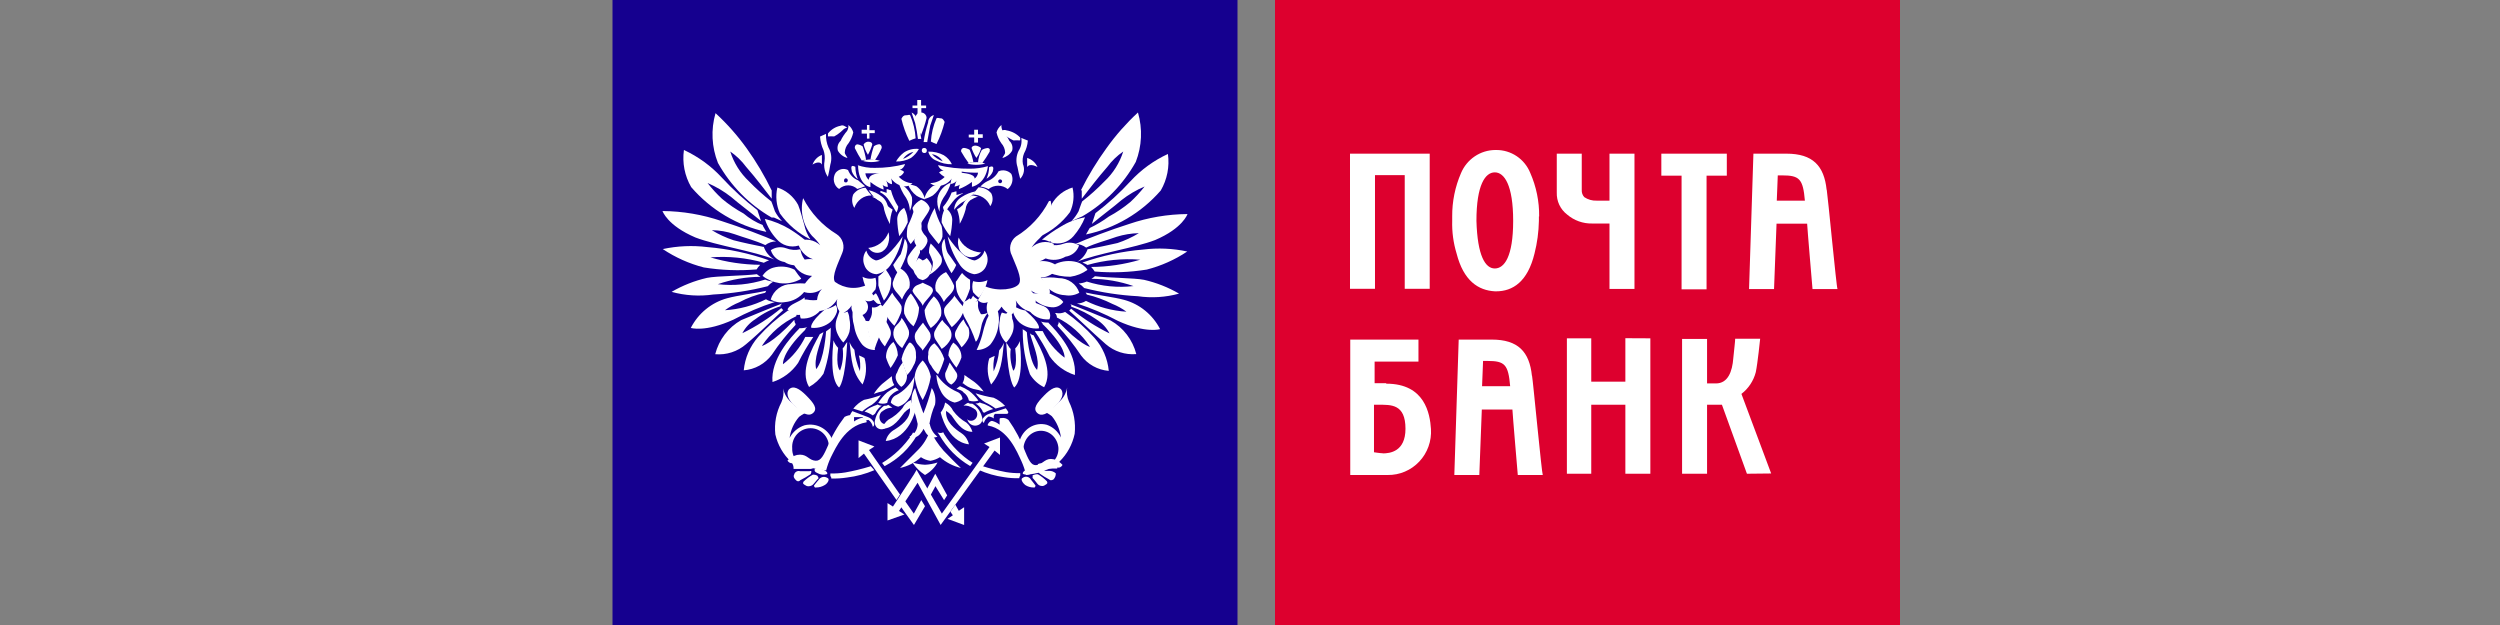
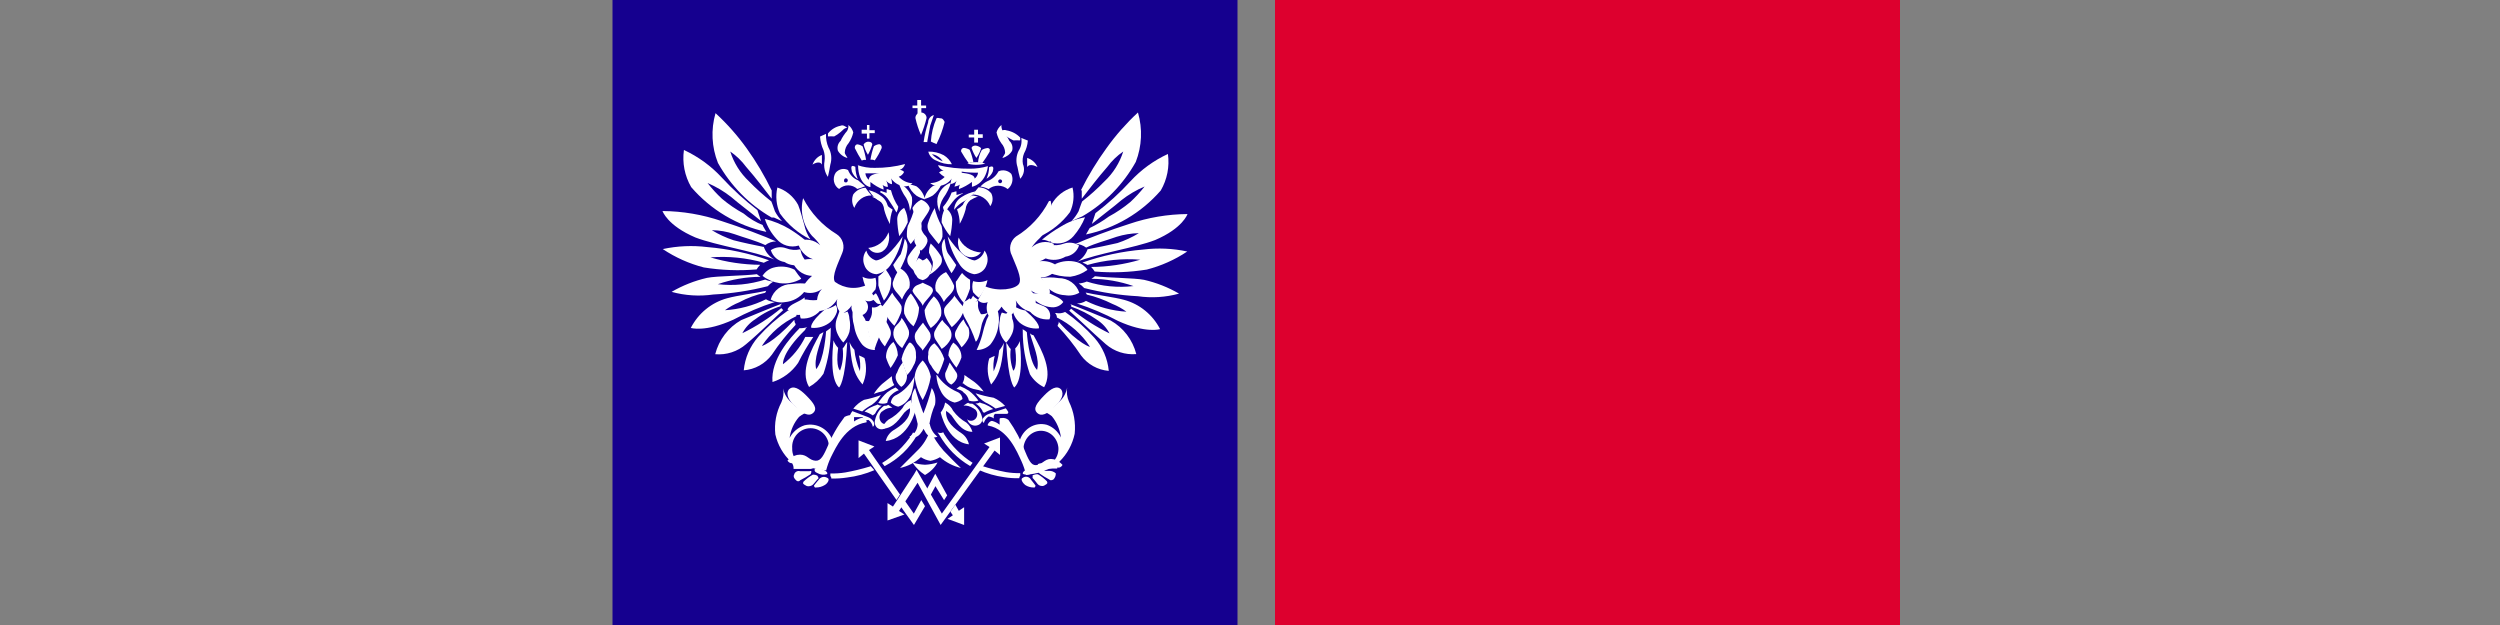
<svg xmlns="http://www.w3.org/2000/svg" width="200" height="50" viewBox="0 0 200 50" fill="none">
  <rect x="0" y="0" width="200" height="50" fill="#808080" stroke="none" />
  <path d="M49 0H99V50H49V0Z" fill="#15008F" />
  <path d="M102 0H152V50H102V0V0Z" fill="#DD002E" />
  <path d="M64.247 15.847C64.862 17.041 65.789 18.039 66.926 18.731C67.169 18.887 67.349 19.127 67.431 19.407C67.513 19.687 67.492 19.987 67.373 20.253C67.082 21.003 66.511 22.092 66.791 22.546C67.168 22.822 67.613 22.988 68.076 23.025C68.539 23.062 69.003 22.97 69.418 22.758C69.592 23.142 69.786 23.516 70 23.878C69.903 23.988 69.774 24.064 69.632 24.092C69.489 24.121 69.341 24.101 69.211 24.036C69.343 24.154 69.425 24.32 69.439 24.499C69.453 24.677 69.398 24.854 69.286 24.992C69.174 25.13 69.013 25.218 68.838 25.236C68.662 25.255 68.487 25.204 68.349 25.093C68.252 25.017 68.18 24.912 68.143 24.793C68.106 24.674 68.105 24.546 68.141 24.427C67.952 24.727 67.676 24.959 67.352 25.093C67.178 24.96 67.05 24.776 66.985 24.566C66.92 24.355 66.921 24.13 66.988 23.92C66.845 24.178 66.644 24.399 66.403 24.566C66.162 24.733 65.886 24.841 65.597 24.881C65.42 24.614 65.339 24.292 65.367 23.971C65.395 23.65 65.531 23.348 65.753 23.117C65.537 23.281 65.283 23.386 65.016 23.423C64.749 23.46 64.477 23.428 64.226 23.328C64.226 23.328 64.07 22.821 64.963 22.071C64.67 22.06 64.383 21.974 64.131 21.821C63.879 21.667 63.668 21.452 63.52 21.194C63.73 21.015 63.974 20.883 64.237 20.805C64.499 20.727 64.775 20.704 65.046 20.739C64.734 20.639 64.453 20.455 64.236 20.206C64.018 19.956 63.871 19.651 63.811 19.323C64.107 19.187 64.436 19.142 64.758 19.195C65.079 19.248 65.378 19.395 65.618 19.619C65.428 19.345 65.208 19.093 64.963 18.869C64.608 18.46 64.358 17.968 64.234 17.437C64.111 16.906 64.119 16.353 64.257 15.825L64.247 15.847V15.847ZM68.328 27.957C68.168 27.787 68.044 27.585 67.965 27.365C68.12 28.834 68.172 29.795 69.003 30.757C69.31 30.096 69.365 29.343 69.159 28.643C69.015 28.562 68.866 28.491 68.712 28.432C68.818 28.842 68.847 29.269 68.795 29.69C68.561 29.146 68.41 28.568 68.349 27.978L68.328 27.957V27.957ZM67.04 27.819C66.88 27.65 66.757 27.448 66.677 27.227C66.594 28.105 66.386 30.324 67.123 31C67.123 31 67.622 30.63 67.778 27.365C67.622 27.523 67.57 27.735 67.414 27.872C67.489 28.469 67.417 29.075 67.207 29.637C67.207 29.637 66.843 29.447 67.051 27.819H67.04V27.819ZM65.296 29.531C65.95 28.781 66.085 26.509 66.085 26.509L66.376 26.298L66.459 26.213V26.424C66.458 27.608 66.261 28.783 65.877 29.901C65.581 30.342 65.186 30.704 64.725 30.958C63.987 29.7 64.88 27.988 65.586 26.731L65.877 26.572C65.586 27.629 65.088 28.686 65.296 29.542V29.531ZM63.561 25.611C63.55 25.717 63.58 25.823 63.645 25.907V25.991C62.949 26.727 62.316 27.523 61.754 28.369C61.488 28.729 61.15 29.028 60.761 29.245C60.372 29.462 59.943 29.592 59.501 29.626C59.595 28.633 59.999 27.696 60.654 26.953C61.368 26.158 62.169 25.448 63.042 24.839C63.273 24.948 63.531 24.977 63.779 24.924H63.863C63.766 25.022 63.71 25.154 63.707 25.294C62.599 25.811 61.651 26.626 60.965 27.65C60.83 27.756 61.827 27.46 63.51 25.621L63.561 25.611V25.611ZM62.409 24.448L62.492 24.364L62.575 24.279C61.993 24.491 59.947 25.336 59.293 25.611C58.784 25.899 58.337 26.289 57.98 26.757C57.623 27.226 57.363 27.763 57.216 28.337C57.66 28.376 58.107 28.325 58.531 28.187C58.955 28.049 59.348 27.827 59.688 27.534C60.841 26.572 62.159 25.241 62.658 24.808L62.502 24.649C61.545 25.442 60.5 26.116 59.387 26.657C59.63 26.197 59.988 25.811 60.425 25.537C61.052 25.064 61.755 24.706 62.502 24.48L62.409 24.448V24.448ZM61.214 23.423L61.297 23.265C60.643 23.423 58.961 23.635 58.182 23.857C57.56 24.025 56.98 24.324 56.477 24.733C55.975 25.142 55.562 25.654 55.264 26.234C55.264 26.234 56.417 26.604 58.681 25.568C59.748 24.997 60.864 24.523 62.014 24.152C61.754 24.152 61.499 24.079 61.277 23.941C60.25 24.45 59.135 24.748 57.995 24.818C58.348 24.559 58.732 24.346 59.137 24.184C59.791 23.831 60.49 23.575 61.214 23.423V23.423ZM61.214 22.366C61.422 22.457 61.643 22.51 61.869 22.525C61.702 22.624 61.551 22.748 61.422 22.895C59.993 23.26 58.532 23.483 57.06 23.561C55.947 23.721 54.813 23.649 53.727 23.349C54.612 22.835 55.568 22.457 56.562 22.229C57.351 22.071 59.532 22.071 60.55 21.933C60.64 22.012 60.738 22.083 60.841 22.145C59.678 22.152 58.524 22.352 57.424 22.736C58.699 22.884 59.99 22.758 61.214 22.366V22.366ZM61.079 21.035C61.223 20.954 61.372 20.883 61.526 20.824C59.932 20.263 58.274 19.908 56.593 19.767C55.402 19.62 54.195 19.673 53.021 19.925C54.026 20.598 55.136 21.094 56.302 21.394C57.7 21.62 59.119 21.674 60.529 21.553C60.609 21.417 60.707 21.293 60.82 21.183C59.47 21.175 58.128 20.976 56.832 20.591C58.265 20.478 59.706 20.621 61.09 21.014L61.079 21.035V21.035ZM61.09 19.704C61.236 20.154 61.544 20.531 61.952 20.76C60.352 20.095 57.299 19.64 55.627 18.996C53.374 18.034 53 16.882 53 16.882C54.607 16.895 56.202 17.166 57.725 17.685C59.169 18.14 61.297 18.943 62.087 19.313C61.776 19.313 61.473 19.417 61.225 19.608C60.436 19.239 59.542 19.017 58.753 18.731C58.171 18.529 57.561 18.422 56.946 18.414C57.493 18.748 58.075 19.017 58.681 19.218C59.49 19.429 60.28 19.587 61.1 19.756L61.09 19.704V19.704ZM61.017 18.044C61.1 18.203 61.225 18.414 61.308 18.552C58.977 18.048 56.868 16.791 55.295 14.969C54.775 14.076 54.57 13.028 54.714 12C55.861 12.53 56.895 13.284 57.756 14.219C58.629 15.161 59.577 16.027 60.591 16.808L60.882 17.685C60.093 17.02 59.075 16.269 58.494 15.762C57.915 15.306 57.279 14.929 56.603 14.642C56.954 15.092 57.339 15.513 57.756 15.899C58.294 16.352 58.875 16.748 59.49 17.083C59.952 17.478 60.475 17.792 61.038 18.013" fill="white" />
  <path d="M68.269 24.648L68.474 24.445C68.761 24.8 68.966 25.165 69.201 25.519C69.346 25.937 69.466 26.363 69.56 26.795C69.636 27.218 69.785 27.626 70 28C69.808 28.003 69.617 27.966 69.44 27.891C69.264 27.816 69.105 27.705 68.976 27.564C68.634 27.132 68.412 26.619 68.33 26.076C68.19 25.609 68.162 25.117 68.248 24.638L68.269 24.648V24.648ZM67.224 24.719L67.429 24.922L67.511 25.003H67.593L67.798 24.922C67.891 25.097 67.944 25.291 67.951 25.488C68.029 25.842 68.029 26.208 67.951 26.562C67.855 26.875 67.686 27.163 67.46 27.402C67.252 27.176 67.085 26.916 66.968 26.633C66.812 26.246 66.812 25.815 66.968 25.428C67.07 25.124 67.152 24.911 67.224 24.709V24.719V24.719ZM65.933 24.759C66.267 24.711 66.585 24.59 66.866 24.405C66.917 24.489 66.95 24.583 66.964 24.68C66.978 24.778 66.973 24.877 66.948 24.972C66.85 25.265 66.681 25.529 66.456 25.742C66.25 25.918 66.011 26.051 65.752 26.134C65.494 26.218 65.221 26.25 64.95 26.228C64.848 26.278 64.715 25.843 65.975 24.77L65.933 24.759V24.759ZM65.483 24C65.513 24.236 65.612 24.458 65.77 24.638C65.593 24.922 65.339 25.152 65.036 25.301C64.734 25.449 64.395 25.511 64.059 25.478C63.979 25.278 63.98 25.055 64.062 24.855C64.144 24.655 64.301 24.494 64.499 24.405C64.838 24.273 65.124 24.122 65.524 24" fill="white" />
  <path d="M65.614 23.961C65.256 24.039 64.885 24.039 64.527 23.961H64.373V23.795C63.799 24.241 63.235 24.293 62.999 24.74C63.114 24.902 63.27 25.029 63.45 25.108C63.631 25.187 63.83 25.214 64.025 25.186C64.332 25.16 64.631 25.07 64.903 24.922C65.174 24.773 65.413 24.57 65.604 24.324C65.573 24.269 65.557 24.206 65.557 24.143C65.557 24.079 65.573 24.016 65.604 23.961H65.614V23.961ZM64.383 23.307C64.456 23.087 64.579 22.887 64.742 22.725C64.27 22.647 63.789 22.647 63.317 22.725C62.946 22.722 62.583 22.841 62.284 23.064C61.985 23.286 61.764 23.601 61.656 23.961C61.998 24.167 62.403 24.241 62.794 24.169C63.102 24.144 63.402 24.055 63.674 23.907C63.946 23.758 64.184 23.554 64.373 23.307H64.383V23.307ZM64.086 22.268C63.927 22.085 63.779 21.89 63.645 21.687L63.563 21.573C63.031 21.31 62.421 21.255 61.851 21.417C61.499 21.524 61.197 21.756 61 22.071C61.402 22.379 61.875 22.579 62.374 22.653C62.966 22.731 63.568 22.611 64.086 22.31V22.268V22.268ZM64.24 21.126C64.322 21.043 64.445 21.043 64.599 21.043C64.301 20.744 64.1 20.36 64.025 19.942C63.646 20.032 63.249 20.003 62.886 19.859C62.686 19.785 62.47 19.761 62.258 19.788C62.046 19.815 61.843 19.893 61.666 20.015C61.741 20.26 61.883 20.479 62.075 20.647C62.267 20.814 62.503 20.922 62.753 20.96C62.97 21.101 63.217 21.188 63.473 21.215C63.73 21.242 63.989 21.208 64.23 21.116L64.24 21.126V21.126ZM63.912 19.641L64.066 19.558C64.243 19.463 64.439 19.41 64.64 19.403C64.169 18.993 63.665 18.625 63.133 18.302C62.524 17.945 61.868 17.679 61.185 17.513C61.377 18.108 61.696 18.654 62.118 19.112C62.331 19.368 62.613 19.555 62.931 19.649C63.248 19.743 63.586 19.741 63.902 19.641H63.912V19.641ZM64.835 19.143C64.597 18.795 64.43 18.404 64.343 17.99C64.189 17.492 64.055 16.89 63.85 16.391C63.493 15.729 62.898 15.232 62.189 15C62.031 15.696 62.103 16.426 62.394 17.077C63.028 17.961 63.866 18.674 64.835 19.153V19.143ZM70.433 24.345C70.56 24.469 70.71 24.568 70.874 24.636C70.969 24.858 71.012 25.1 70.997 25.341C70.983 25.583 70.912 25.818 70.791 26.027C70.443 26.654 70.158 27.315 69.941 28C69.941 28 69.736 28 69.5 26.764C69.428 26.306 69.229 25.877 68.925 25.529C69.059 25.614 69.21 25.668 69.366 25.684H69.52L69.602 25.529C69.729 25.306 69.783 25.048 69.756 24.791V24.584C69.879 24.61 70.008 24.601 70.127 24.559C70.246 24.517 70.352 24.443 70.433 24.345V24.345Z" fill="white" />
  <path d="M61.737 15.241V15.896C61.164 15.158 60.447 14.211 59.689 13.348C59.336 12.87 58.907 12.455 58.419 12.121C58.709 13.037 59.228 13.861 59.925 14.513C60.482 15.088 61.077 15.623 61.707 16.115L61.789 16.323C61.871 16.531 61.942 16.77 61.994 16.905C62.148 17.194 62.341 17.46 62.567 17.696C62.362 17.613 62.127 17.488 61.922 17.405H61.737C59.941 16.37 58.455 14.86 57.436 13.036C56.931 11.768 56.862 10.364 57.242 9.052C58.172 9.909 59.013 10.86 59.751 11.892C60.506 12.948 61.171 14.069 61.737 15.241ZM87.033 21.212C86.891 21.132 86.744 21.062 86.592 21.004C88.165 20.452 89.799 20.102 91.457 19.964C92.631 19.819 93.822 19.871 94.98 20.12C93.988 20.782 92.894 21.27 91.743 21.566C90.365 21.788 88.966 21.84 87.575 21.721C87.496 21.588 87.4 21.465 87.289 21.357C88.62 21.35 89.943 21.154 91.221 20.775C89.808 20.663 88.387 20.804 87.022 21.191L87.033 21.212V21.212ZM87.022 19.901C86.878 20.344 86.575 20.716 86.172 20.941C87.749 20.286 90.76 19.839 92.409 19.204C94.631 18.258 95 17.124 95 17.124C93.415 17.136 91.843 17.403 90.34 17.914C88.917 18.362 86.817 19.152 86.039 19.516C86.346 19.517 86.644 19.619 86.889 19.808C87.668 19.444 88.548 19.225 89.326 18.944C89.905 18.765 90.504 18.667 91.109 18.653C90.57 18.981 89.996 19.246 89.398 19.444C88.599 19.631 87.821 19.787 87.012 19.943L87.022 19.901V19.901ZM87.166 18.258C87.084 18.414 86.961 18.622 86.879 18.757C89.195 18.274 91.294 17.041 92.86 15.241C93.373 14.361 93.575 13.33 93.433 12.318C92.302 12.839 91.282 13.582 90.433 14.503C89.579 15.436 88.643 16.289 87.637 17.051L87.35 17.914C88.128 17.259 89.132 16.521 89.705 16.021C90.276 15.572 90.903 15.201 91.569 14.919C91.224 15.362 90.844 15.776 90.433 16.157C89.899 16.602 89.323 16.993 88.712 17.322C88.233 17.675 87.722 17.981 87.186 18.237L87.166 18.258V18.258ZM86.541 15.241V15.896C87.115 15.158 87.831 14.211 88.589 13.348C88.942 12.87 89.371 12.455 89.859 12.121C89.569 13.037 89.051 13.861 88.354 14.513C87.796 15.088 87.201 15.623 86.572 16.115L86.49 16.323C86.408 16.531 86.336 16.77 86.285 16.905C86.13 17.194 85.937 17.46 85.712 17.696C85.916 17.613 86.152 17.488 86.357 17.405L86.561 17.322C88.358 16.287 89.844 14.777 90.863 12.953C91.354 11.692 91.415 10.3 91.037 9C90.107 9.857 89.266 10.808 88.528 11.84C87.755 12.904 87.07 14.031 86.48 15.21L86.541 15.241V15.241ZM63.95 26.277C63.222 27.016 61.645 28.753 61.799 30.563C62.629 30.297 63.349 29.759 63.847 29.034C64.206 28.313 64.613 27.618 65.066 26.954H64.421C64.004 27.814 63.394 28.563 62.639 29.138C62.639 29.138 62.485 28.275 64.421 26.382C64.421 26.298 64.503 26.226 64.574 26.174C64.365 26.238 64.147 26.266 63.929 26.257L63.95 26.277V26.277ZM83.919 16.084C83.312 17.259 82.398 18.242 81.277 18.923C81.052 19.094 80.894 19.342 80.834 19.62C80.774 19.9 80.815 20.191 80.95 20.442C81.236 21.181 81.799 22.252 81.523 22.699C81.246 23.147 79.864 23.355 78.809 22.907C78.638 23.285 78.447 23.654 78.236 24.01C78.331 24.119 78.458 24.193 78.599 24.221C78.74 24.249 78.885 24.23 79.014 24.166C78.95 24.345 78.925 24.536 78.939 24.726C78.953 24.916 79.007 25.101 79.096 25.269C79.308 25.226 79.51 25.139 79.686 25.011C79.863 24.884 80.011 24.72 80.12 24.53C80.306 24.825 80.578 25.054 80.898 25.185C81.069 25.055 81.196 24.873 81.26 24.666C81.324 24.459 81.323 24.237 81.257 24.031C81.398 24.285 81.596 24.503 81.834 24.667C82.072 24.831 82.344 24.937 82.629 24.977C82.804 24.714 82.884 24.397 82.856 24.081C82.828 23.765 82.693 23.468 82.475 23.24C82.688 23.402 82.938 23.506 83.202 23.542C83.465 23.578 83.733 23.546 83.981 23.448C83.981 23.448 84.134 22.949 83.254 22.21C83.543 22.2 83.826 22.115 84.075 21.964C84.323 21.814 84.531 21.601 84.677 21.347C84.47 21.172 84.229 21.041 83.97 20.964C83.711 20.887 83.439 20.865 83.172 20.9C83.477 20.811 83.75 20.63 83.953 20.381C84.155 20.133 84.279 19.828 84.308 19.506C84.016 19.372 83.691 19.328 83.374 19.38C83.058 19.432 82.763 19.577 82.527 19.797C82.714 19.527 82.93 19.279 83.172 19.059C83.555 18.675 83.837 18.199 83.991 17.676C84.145 17.152 84.166 16.597 84.052 16.063L83.919 16.084V16.084ZM79.956 28.004C80.103 27.829 80.224 27.633 80.314 27.422C80.161 28.868 80.11 29.814 79.29 30.761C78.988 30.11 78.933 29.369 79.137 28.68C79.278 28.6 79.426 28.531 79.577 28.472C79.472 28.876 79.445 29.296 79.495 29.71C79.727 29.175 79.875 28.606 79.936 28.025L79.956 28.004V28.004ZM81.226 27.869C81.384 27.702 81.506 27.504 81.584 27.287C81.666 28.15 81.871 30.334 81.144 31C81.144 31 80.653 30.636 80.499 27.422C80.653 27.578 80.704 27.786 80.857 27.921C80.784 28.508 80.854 29.105 81.062 29.658C81.062 29.658 81.421 29.471 81.216 27.869H81.226ZM82.926 29.554C82.281 28.816 82.148 26.579 82.148 26.579C82.068 26.489 81.97 26.418 81.861 26.371L81.82 26.309V26.517C81.821 27.682 82.015 28.839 82.393 29.939C82.665 30.39 83.06 30.751 83.53 30.979C84.257 29.741 83.377 28.056 82.68 26.818C82.571 26.799 82.47 26.744 82.393 26.662C82.68 27.703 83.192 28.743 82.967 29.585L82.926 29.554V29.554ZM84.698 25.716C84.708 25.82 84.679 25.924 84.616 26.007V26.09C85.302 26.815 85.925 27.598 86.48 28.431C86.742 28.786 87.076 29.08 87.459 29.293C87.842 29.507 88.266 29.635 88.702 29.669C88.609 28.691 88.211 27.768 87.565 27.037C86.861 26.254 86.07 25.556 85.21 24.956C84.983 25.063 84.727 25.093 84.483 25.04H84.401C84.496 25.136 84.551 25.267 84.554 25.404C85.62 25.924 86.529 26.725 87.186 27.723C87.319 27.827 86.305 27.536 84.677 25.726L84.698 25.716V25.716ZM85.701 24.572V24.416L85.619 24.332C86.193 24.54 88.21 25.373 88.856 25.643C89.358 25.927 89.798 26.31 90.15 26.772C90.502 27.233 90.759 27.762 90.904 28.327C90.466 28.365 90.025 28.314 89.607 28.179C89.189 28.043 88.801 27.825 88.466 27.536C87.381 26.59 86.029 25.279 85.537 24.852L85.691 24.697C86.634 25.477 87.666 26.14 88.763 26.673C88.523 26.22 88.17 25.84 87.739 25.57C87.108 25.128 86.418 24.778 85.691 24.53L85.701 24.572V24.572ZM86.94 23.563C86.94 23.479 86.859 23.479 86.859 23.407C87.504 23.563 89.163 23.771 89.931 23.989C90.544 24.155 91.116 24.449 91.612 24.852C92.107 25.255 92.515 25.758 92.808 26.33C92.808 26.33 91.672 26.694 89.439 25.674C88.386 25.112 87.286 24.645 86.152 24.28C86.409 24.28 86.66 24.208 86.879 24.072C87.891 24.573 88.991 24.867 90.115 24.936C89.767 24.68 89.388 24.471 88.989 24.312C88.336 23.984 87.649 23.733 86.94 23.563V23.563ZM86.94 22.523C86.736 22.611 86.517 22.664 86.295 22.678C86.46 22.776 86.609 22.898 86.736 23.043C88.145 23.402 89.585 23.622 91.037 23.698C92.135 23.855 93.254 23.785 94.324 23.49C93.451 22.984 92.509 22.612 91.528 22.387C90.75 22.231 88.599 22.231 87.596 22.096C87.507 22.174 87.411 22.244 87.309 22.304C88.456 22.311 89.594 22.508 90.678 22.887C89.421 23.03 88.148 22.906 86.94 22.523V22.523Z" fill="white" />
  <path d="M79.779 24.74L79.574 24.543C79.312 24.862 79.095 25.213 78.929 25.587C78.784 25.993 78.664 26.408 78.57 26.828C78.458 27.23 78.311 27.622 78.13 28C78.331 28.002 78.531 27.965 78.717 27.892C78.903 27.82 79.073 27.712 79.216 27.576C79.557 27.155 79.779 26.657 79.861 26.129C79.957 25.663 79.929 25.182 79.779 24.73V24.74V24.74ZM80.803 24.809L80.599 25.006L80.517 25.085H80.435L80.148 25.006C80.054 25.176 80.002 25.365 79.994 25.558C79.917 25.901 79.917 26.258 79.994 26.602C80.091 26.907 80.259 27.186 80.486 27.419C80.694 27.199 80.86 26.946 80.978 26.67C81.133 26.294 81.133 25.875 80.978 25.498C80.979 25.254 80.915 25.013 80.793 24.799L80.803 24.809V24.809ZM82.084 24.848C81.75 24.802 81.432 24.684 81.152 24.504C81.1 24.586 81.067 24.677 81.053 24.771C81.039 24.866 81.044 24.963 81.07 25.055C81.167 25.34 81.336 25.597 81.561 25.804C81.767 25.975 82.006 26.105 82.265 26.186C82.523 26.267 82.796 26.298 83.067 26.276C83.149 26.326 83.302 25.902 82.043 24.858L82.084 24.848V24.848ZM82.534 24.11C82.504 24.339 82.405 24.555 82.248 24.73C82.424 25.007 82.678 25.23 82.981 25.375C83.283 25.519 83.622 25.579 83.958 25.548C84.038 25.353 84.037 25.135 83.955 24.941C83.873 24.747 83.716 24.59 83.518 24.504C83.18 24.376 82.893 24.228 82.493 24.11H82.534V24.11ZM82.401 23.42C82.759 23.495 83.129 23.495 83.487 23.42H83.641V23.263C84.214 23.686 84.777 23.736 85.064 24.159C84.962 24.302 84.821 24.417 84.658 24.492C84.494 24.566 84.313 24.598 84.132 24.582C83.825 24.558 83.526 24.473 83.255 24.332C82.984 24.191 82.745 23.998 82.555 23.765C82.458 23.674 82.403 23.55 82.401 23.42V23.42ZM83.62 22.8C83.548 22.591 83.425 22.402 83.261 22.248C83.733 22.174 84.214 22.174 84.685 22.248C85.056 22.246 85.418 22.358 85.717 22.57C86.016 22.781 86.236 23.079 86.344 23.42C86.003 23.616 85.599 23.686 85.208 23.617C84.897 23.605 84.594 23.525 84.321 23.383C84.048 23.242 83.811 23.042 83.63 22.8H83.62V22.8ZM83.917 21.815C84.092 21.654 84.24 21.468 84.358 21.264L84.439 21.116C84.972 20.867 85.58 20.814 86.15 20.968C86.502 21.07 86.804 21.29 87 21.589C86.598 21.881 86.126 22.071 85.627 22.14C85.04 22.143 84.459 22.033 83.917 21.815V21.815ZM83.681 20.692C83.6 20.614 83.477 20.614 83.323 20.614C83.617 20.317 83.838 19.96 83.968 19.57C84.347 19.655 84.743 19.628 85.105 19.491C85.306 19.42 85.521 19.397 85.733 19.423C85.945 19.448 86.148 19.522 86.324 19.639C86.249 19.871 86.108 20.079 85.916 20.238C85.724 20.396 85.489 20.499 85.238 20.535C85.007 20.671 84.747 20.755 84.478 20.781C84.208 20.806 83.936 20.773 83.681 20.683V20.692V20.692ZM84.081 19.323H83.927C83.75 19.233 83.554 19.183 83.354 19.176C83.824 18.787 84.328 18.438 84.859 18.132C85.451 17.762 86.112 17.507 86.805 17.383C86.582 17.934 86.268 18.447 85.873 18.9C85.662 19.145 85.38 19.324 85.062 19.413C84.745 19.503 84.406 19.499 84.091 19.402L84.081 19.323V19.323ZM83.159 18.93C83.396 18.6 83.563 18.228 83.651 17.836C83.804 17.364 83.938 16.792 84.142 16.32C84.499 15.692 85.093 15.22 85.802 15C85.96 15.66 85.888 16.352 85.597 16.97C84.97 17.814 84.132 18.491 83.159 18.939V18.93V18.93ZM77.567 23.864C77.439 23.981 77.29 24.075 77.126 24.139C77.031 24.35 76.989 24.579 77.003 24.809C77.017 25.038 77.087 25.261 77.208 25.459C77.556 26.054 77.841 26.681 78.058 27.33C78.058 27.33 78.263 27.33 78.499 26.158C78.571 25.723 78.769 25.317 79.072 24.986C78.939 25.067 78.789 25.118 78.632 25.134H78.478L78.396 24.986C78.269 24.775 78.216 24.53 78.243 24.287V24.09C78.119 24.111 77.993 24.101 77.874 24.061C77.756 24.021 77.65 23.953 77.567 23.864V23.864Z" fill="white" />
-   <path d="M83.875 25.826C84.59 26.546 86.141 28.237 85.99 30C85.173 29.741 84.465 29.217 83.975 28.511C83.623 27.809 83.222 27.132 82.777 26.485H83.412C83.821 27.323 84.421 28.052 85.164 28.612C85.164 28.612 85.315 27.771 83.412 25.928C83.412 25.847 83.331 25.776 83.26 25.725C83.466 25.788 83.68 25.816 83.895 25.806L83.875 25.826V25.826ZM69 12.87C69.454 12.716 69.946 12.716 70.4 12.87C69.942 12.998 69.458 12.998 69 12.87ZM74.146 12.039C74.146 12.191 74.066 12.242 73.945 12.242C73.918 12.243 73.891 12.239 73.866 12.229C73.841 12.22 73.818 12.205 73.799 12.186C73.78 12.166 73.765 12.143 73.756 12.118C73.746 12.093 73.742 12.066 73.743 12.039C73.743 11.887 73.824 11.836 73.945 11.836C73.972 11.835 73.999 11.839 74.024 11.849C74.049 11.859 74.072 11.873 74.091 11.893C74.109 11.912 74.124 11.935 74.134 11.96C74.144 11.985 74.148 12.012 74.146 12.039ZM72.746 11.269C72.468 10.708 72.255 10.117 72.112 9.507C72.192 9.355 72.263 9.223 72.464 9.223C72.666 9.223 72.746 9.142 72.817 9.223C73.065 9.808 73.212 10.432 73.25 11.067C73.073 11.118 72.901 11.186 72.736 11.269H72.746ZM73.421 11.117H73.703C73.63 10.588 73.512 10.066 73.351 9.557C73.332 9.436 73.284 9.321 73.21 9.224C73.136 9.127 73.039 9.05 72.928 9C73.008 9.284 73.129 9.567 73.21 9.841C73.31 10.272 73.388 10.708 73.441 11.148L73.421 11.117V11.117ZM72.877 12.637C72.51 12.835 72.096 12.933 71.679 12.92C71.84 12.64 72.056 12.396 72.313 12.201C72.667 11.967 73.091 11.867 73.512 11.918C73.355 12.201 73.138 12.446 72.877 12.637ZM72.243 12.718C72.559 12.593 72.845 12.399 73.079 12.15C72.736 12.221 72.436 12.425 72.243 12.718Z" fill="white" />
  <path d="M68.604 13.211C69.048 13.368 69.514 13.442 69.98 13.429C70.797 13.437 71.612 13.334 72.406 13.124C72.374 13.234 72.319 13.334 72.245 13.416C72.171 13.497 72.08 13.558 71.98 13.592C72.111 13.596 72.235 13.654 72.327 13.756C72.284 13.848 72.224 13.93 72.15 13.995C72.077 14.061 71.992 14.109 71.901 14.137C72.195 14.457 72.587 14.643 73 14.659C72.89 14.767 72.757 14.843 72.614 14.881C72.471 14.919 72.321 14.918 72.178 14.877C71.822 14.798 71.502 14.582 71.277 14.268C71.34 14.413 71.367 14.575 71.356 14.736C71.263 14.722 71.173 14.688 71.091 14.636C71.009 14.583 70.938 14.514 70.881 14.431C70.97 14.588 71.022 14.768 71.03 14.953C70.876 14.95 70.726 14.893 70.604 14.79C70.665 14.905 70.693 15.038 70.683 15.171C70.309 15.023 69.956 14.818 69.634 14.561V14.943C69.713 15.03 68.644 14.855 68.644 13.179L68.604 13.211V13.211ZM70.445 13.865H69.228C69.24 13.968 69.271 14.067 69.319 14.157C69.366 14.246 69.43 14.325 69.505 14.387C69.505 13.865 70.406 13.865 70.406 13.865H70.445ZM68.426 13.342C68.431 13.684 68.499 14.02 68.624 14.333C68.413 14.187 68.247 13.975 68.148 13.723C68.069 13.342 68.069 13.168 68.426 13.342ZM68.653 14.431L69.208 14.899C69.004 14.984 68.796 15.056 68.584 15.117C68.38 14.93 68.122 14.828 67.856 14.828C67.591 14.828 67.333 14.93 67.129 15.117C67.027 15.058 66.938 14.976 66.868 14.876C66.798 14.776 66.748 14.661 66.722 14.538C66.695 14.416 66.693 14.288 66.716 14.164C66.738 14.04 66.784 13.924 66.852 13.821C66.974 13.673 67.136 13.573 67.314 13.534C67.492 13.494 67.677 13.519 67.842 13.603C67.918 13.797 68.031 13.971 68.172 14.114C68.314 14.256 68.481 14.364 68.663 14.431H68.653V14.431ZM67.673 14.594C67.703 14.594 67.731 14.585 67.756 14.566C67.78 14.549 67.799 14.523 67.811 14.493C67.822 14.463 67.825 14.431 67.819 14.399C67.813 14.367 67.799 14.338 67.778 14.315C67.757 14.293 67.731 14.277 67.702 14.271C67.674 14.264 67.644 14.268 67.616 14.28C67.589 14.292 67.566 14.313 67.55 14.34C67.534 14.367 67.525 14.399 67.525 14.431C67.525 14.518 67.525 14.594 67.673 14.594ZM69.248 15.03C69.394 15.243 69.553 15.447 69.723 15.639C69.428 15.628 69.138 15.717 68.892 15.894C68.645 16.072 68.455 16.329 68.347 16.63C68.247 16.472 68.188 16.288 68.174 16.097C68.16 15.906 68.192 15.714 68.267 15.541C68.39 15.383 68.542 15.255 68.712 15.165C68.883 15.075 69.068 15.025 69.257 15.019L69.248 15.03ZM70.455 15.269L70.931 15.432V15.127C71.079 15.127 71.129 15.215 71.277 15.215C71.398 15.689 71.596 16.135 71.861 16.532C71.845 16.698 71.794 16.859 71.713 17C71.545 16.686 71.36 16.385 71.158 16.096C70.98 15.778 70.717 15.528 70.406 15.378L70.455 15.269V15.269ZM69.505 15.215C69.86 15.298 70.196 15.457 70.495 15.683C70.663 15.798 70.802 15.959 70.899 16.149C70.996 16.339 71.048 16.553 71.049 16.771C70.898 16.535 70.71 16.328 70.495 16.162C70.091 15.959 69.748 15.634 69.505 15.226V15.215ZM69.505 11.339C69.653 11.339 69.782 11.426 69.782 11.557C69.698 11.847 69.582 12.125 69.436 12.384C69.276 12.134 69.158 11.853 69.089 11.557C69.135 11.48 69.198 11.42 69.274 11.381C69.349 11.343 69.433 11.328 69.515 11.339H69.505ZM69.287 12.798C69.229 12.425 69.136 12.061 69.01 11.709C68.881 11.62 68.736 11.564 68.584 11.546C68.533 11.551 68.485 11.575 68.449 11.615C68.413 11.655 68.391 11.707 68.386 11.764V11.851C68.553 12.193 68.738 12.524 68.941 12.841C69.05 12.793 69.169 12.774 69.287 12.787V12.798V12.798ZM69.634 12.787C69.692 12.415 69.785 12.05 69.911 11.698C70.04 11.609 70.185 11.553 70.337 11.535C70.388 11.54 70.435 11.564 70.472 11.604C70.508 11.644 70.53 11.697 70.535 11.753V11.84C70.385 12.193 70.199 12.525 69.98 12.831C69.871 12.78 69.751 12.761 69.634 12.776V12.787V12.787ZM69.98 10.414H69.555V10H69.356V10.381H68.931V10.686H69.356V11.089H69.555V10.653H69.98V10.414ZM65.752 13.135V12.395C65.584 12.456 65.429 12.557 65.299 12.691C65.169 12.824 65.067 12.987 65 13.168C65 13.168 65.554 12.787 65.752 13.168V13.135ZM66.228 14.159C66.307 13.854 66.376 13.473 66.426 13.168C66.496 12.942 66.519 12.701 66.493 12.464C66.467 12.226 66.394 11.998 66.277 11.796C66.13 11.457 66.062 11.083 66.079 10.708L65.604 10.925C65.625 11.306 65.72 11.677 65.881 12.014C65.981 12.302 66.008 12.614 65.96 12.918C65.922 13.134 65.927 13.357 65.975 13.572C66.023 13.786 66.112 13.986 66.238 14.159H66.228V14.159ZM66.238 10.893V10.675C66.496 10.355 66.845 10.14 67.228 10.065C67.426 9.978 67.574 10.065 67.782 10.229C67.652 10.232 67.528 10.29 67.436 10.392C67.224 10.6 66.987 10.776 66.733 10.915C66.575 10.902 66.416 10.902 66.257 10.915" fill="white" />
  <path d="M67.884 10.01C68.068 10.163 68.2 10.366 68.262 10.593C68.194 10.901 68.066 11.194 67.884 11.456C67.701 11.662 67.594 11.922 67.582 12.194C67.582 12.35 67.744 12.485 67.798 12.641C67.637 12.598 67.486 12.524 67.355 12.424C67.223 12.324 67.114 12.2 67.032 12.059C66.991 11.921 66.989 11.774 67.027 11.635C67.065 11.496 67.141 11.37 67.248 11.269C67.381 10.983 67.556 10.717 67.765 10.478C67.851 10.333 67.889 10.166 67.873 10L67.884 10.01V10.01ZM71.886 14.596C72.014 15.038 72.218 15.457 72.49 15.834C72.678 16.151 72.782 16.508 72.792 16.873C72.949 16.527 73.005 16.146 72.954 15.771C72.762 15.267 72.376 14.853 71.875 14.617L71.886 14.596V14.596ZM72.641 14.752C72.875 14.767 73.105 14.819 73.32 14.908C73.668 15.166 73.909 15.535 74 15.948C73.76 15.883 73.531 15.785 73.32 15.657C73.014 15.424 72.779 15.114 72.641 14.763V14.752V14.752ZM70.214 15.657C70.052 15.657 69.912 15.74 69.75 15.74C69.962 15.816 70.164 15.913 70.354 16.031C70.466 16.123 70.557 16.236 70.622 16.363C70.687 16.49 70.724 16.628 70.732 16.77C70.837 17.171 70.992 17.559 71.195 17.924C71.201 17.53 71.274 17.14 71.411 16.77C71.238 16.672 71.081 16.55 70.947 16.405C70.801 16.084 70.541 15.822 70.214 15.667V15.657V15.657ZM72.371 16.707C72.542 17.044 72.627 17.414 72.619 17.789C72.444 18.183 72.216 18.554 71.94 18.891C71.846 18.459 71.792 18.021 71.778 17.581C71.77 17.389 71.818 17.2 71.915 17.033C72.012 16.866 72.155 16.728 72.328 16.634L72.371 16.707V16.707ZM73.148 16.634C73.381 17.025 73.565 17.44 73.698 17.872C73.735 18.007 73.74 18.148 73.712 18.285C73.684 18.422 73.624 18.551 73.536 18.662C73.32 18.953 73.072 19.244 72.857 19.525C72.713 19.355 72.61 19.156 72.555 18.943C72.536 18.654 72.558 18.363 72.619 18.08C72.855 17.618 73.04 17.134 73.169 16.634H73.148V16.634ZM73.472 19.473C73.18 19.76 72.923 20.077 72.706 20.419C72.625 20.537 72.582 20.674 72.582 20.815C72.582 20.955 72.625 21.092 72.706 21.21C72.943 21.531 73.248 21.8 73.601 22C73.388 21.693 73.282 21.329 73.299 20.96C73.38 20.707 73.481 20.46 73.601 20.222C73.614 19.962 73.566 19.702 73.461 19.463L73.472 19.473V19.473ZM72.382 19.099C72.529 19.287 72.605 19.518 72.598 19.754C72.583 20.047 72.529 20.337 72.436 20.617C72.273 21.046 72.071 21.46 71.832 21.854C71.676 21.654 71.549 21.433 71.454 21.199C71.67 20.908 71.832 20.617 72.058 20.336C72.198 19.932 72.306 19.518 72.382 19.099ZM72.22 18.891C72.066 19.666 71.762 20.407 71.325 21.075C71.202 21.294 71.032 21.484 70.825 21.633C70.618 21.782 70.38 21.886 70.128 21.938C69.905 21.927 69.691 21.851 69.515 21.719C69.34 21.587 69.21 21.405 69.146 21.199C69.07 21.009 69.045 20.804 69.073 20.602C69.101 20.4 69.182 20.209 69.308 20.045C69.355 20.229 69.451 20.398 69.584 20.536C69.719 20.674 69.887 20.777 70.074 20.835C70.645 20.783 71.411 20.128 72.231 18.891" fill="white" />
  <path d="M71.08 18.582C71.152 18.85 71.152 19.131 71.08 19.398C71.052 19.546 70.993 19.687 70.907 19.811C70.822 19.936 70.71 20.041 70.581 20.122C70.412 20.218 70.213 20.25 70.021 20.213C69.83 20.175 69.659 20.07 69.541 19.918L69.458 19.836C69.822 19.8 70.168 19.663 70.455 19.441C70.742 19.219 70.959 18.921 71.08 18.582V18.582ZM72.868 23.476C73.146 23.817 73.367 24.199 73.524 24.607C73.509 25.136 73.355 25.653 73.076 26.106C72.744 25.835 72.49 25.483 72.338 25.086C72.299 24.796 72.327 24.501 72.419 24.223C72.51 23.944 72.664 23.689 72.868 23.476V23.476ZM72.161 23.965C72.288 23.62 72.486 23.304 72.744 23.037C72.82 22.732 72.789 22.411 72.655 22.126C72.52 21.841 72.292 21.608 72.005 21.468C71.74 21.805 71.542 22.189 71.423 22.599C71.34 23.19 71.922 23.476 72.161 23.965V23.965ZM70.851 21.539C70.692 21.761 70.495 21.953 70.269 22.11V22.834C70.382 23.25 70.532 23.655 70.716 24.047C70.942 23.772 71.112 23.457 71.215 23.119C71.275 22.841 71.303 22.557 71.298 22.273C71.169 22.02 71.019 21.778 70.851 21.549V21.539ZM69.614 23.588C69.303 23.155 69.094 22.661 69 22.14C69.157 22.227 69.331 22.279 69.511 22.293C69.69 22.307 69.871 22.283 70.04 22.222C70.119 22.526 70.119 22.845 70.04 23.149C69.903 23.323 69.754 23.487 69.593 23.639L69.614 23.588V23.588ZM69.676 23.792L70.04 23.476C70.123 23.394 70.404 24.118 70.487 24.322C70.331 24.322 70.196 24.322 70.123 24.24C69.988 24.09 69.838 23.954 69.676 23.832V23.792V23.792ZM71.34 23.476C71.119 23.832 70.872 24.173 70.601 24.495C70.68 24.743 70.777 24.985 70.893 25.219C71.068 25.53 71.289 25.815 71.548 26.065C71.725 25.799 71.875 25.515 71.995 25.219C72.116 24.997 72.16 24.743 72.12 24.495C71.964 24.138 71.537 23.771 71.381 23.415L71.34 23.476V23.476ZM72.12 25.413C72.361 25.724 72.557 26.067 72.702 26.432C72.753 26.649 72.724 26.877 72.619 27.074C72.536 27.227 72.328 27.564 72.172 27.849C71.878 27.631 71.652 27.338 71.517 27.003C71.472 26.864 71.456 26.717 71.471 26.572C71.485 26.426 71.529 26.285 71.6 26.157C71.756 25.953 72.047 25.749 72.13 25.433L72.12 25.413V25.413ZM70.653 25.382C70.858 25.641 71.026 25.925 71.153 26.228C71.229 26.356 71.27 26.503 71.27 26.651C71.27 26.8 71.229 26.946 71.153 27.074C70.997 27.36 70.861 27.564 70.789 27.716C70.577 27.489 70.409 27.227 70.29 26.942C70.212 26.665 70.212 26.372 70.29 26.096C70.462 25.883 70.586 25.636 70.653 25.372V25.382V25.382ZM72.733 27.411C72.436 27.798 72.227 28.242 72.12 28.715C72.233 29.155 72.383 29.584 72.567 30C72.777 29.791 72.947 29.546 73.066 29.276C73.246 29.001 73.32 28.672 73.274 28.349C73.283 28.173 73.25 27.998 73.178 27.837C73.106 27.675 72.996 27.533 72.858 27.421L72.733 27.411V27.411ZM71.465 27.339C71.688 27.658 71.814 28.033 71.829 28.42C71.673 28.779 71.478 29.121 71.246 29.439C71.092 29.172 70.97 28.888 70.882 28.593C70.876 28.358 70.925 28.124 71.026 27.91C71.127 27.696 71.277 27.507 71.465 27.36V27.339ZM78.827 13.088C78.358 12.933 77.85 12.933 77.382 13.088C77.854 13.217 78.354 13.217 78.827 13.088ZM73.68 10.804C73.864 10.361 74.014 9.904 74.127 9.438C74.127 9.322 74.08 9.211 73.996 9.128C73.912 9.046 73.798 9 73.68 9C73.561 9 73.447 9.046 73.363 9.128C73.279 9.211 73.232 9.322 73.232 9.438C73.334 9.907 73.484 10.365 73.68 10.804V10.804ZM74.917 11.528C75.205 10.964 75.424 10.368 75.572 9.754C75.489 9.601 75.416 9.469 75.281 9.469C75.146 9.469 74.99 9.387 74.917 9.469C74.661 10.058 74.509 10.685 74.47 11.324C74.553 11.375 74.761 11.457 74.917 11.528ZM74.2 11.365H73.888C73.963 10.832 74.085 10.307 74.251 9.795C74.251 9.661 74.296 9.531 74.378 9.424C74.461 9.317 74.577 9.24 74.709 9.204C74.626 9.489 74.501 9.775 74.418 10.05C74.335 10.488 74.262 10.927 74.179 11.335L74.2 11.365V11.365ZM74.262 12.13C74.693 12.117 75.12 12.215 75.499 12.415C75.783 12.591 76.01 12.842 76.154 13.139C75.724 13.152 75.297 13.053 74.917 12.853C74.755 12.795 74.611 12.699 74.496 12.572C74.382 12.446 74.301 12.294 74.262 12.13ZM74.553 12.334C74.794 12.584 75.089 12.779 75.416 12.904C75.323 12.754 75.198 12.624 75.049 12.526C74.9 12.427 74.731 12.361 74.553 12.334V12.334ZM77.756 14.913V14.556C77.438 14.792 77.088 14.985 76.716 15.127C76.706 15.002 76.735 14.878 76.799 14.77C76.664 14.854 76.511 14.906 76.352 14.923C76.435 14.77 76.435 14.566 76.56 14.434C76.502 14.513 76.428 14.579 76.342 14.629C76.256 14.678 76.16 14.709 76.061 14.719C76.05 14.568 76.078 14.417 76.144 14.281C75.94 14.571 75.632 14.775 75.281 14.851C75.131 14.889 74.974 14.89 74.823 14.855C74.673 14.819 74.534 14.748 74.418 14.648C74.853 14.638 75.267 14.462 75.572 14.158C75.405 14.063 75.254 13.943 75.125 13.802C75.222 13.706 75.352 13.652 75.489 13.649C75.384 13.616 75.289 13.559 75.211 13.483C75.133 13.406 75.075 13.313 75.042 13.21C75.875 13.411 76.731 13.507 77.59 13.496C78.079 13.497 78.566 13.428 79.035 13.292C78.827 14.79 77.746 14.943 77.746 14.943L77.756 14.913ZM77.954 14.301C78.034 14.244 78.102 14.171 78.153 14.087C78.203 14.002 78.234 13.909 78.245 13.812C77.806 13.823 77.368 13.795 76.934 13.73V13.812C77.018 13.863 77.974 13.863 77.974 14.301H77.954ZM79.129 13.373C79.123 13.693 79.052 14.008 78.921 14.301C79.142 14.165 79.316 13.966 79.42 13.73C79.503 13.424 79.503 13.21 79.129 13.373ZM79.867 13.71C80.04 13.63 80.234 13.608 80.421 13.644C80.608 13.681 80.778 13.775 80.907 13.914C81.002 14.119 81.025 14.349 80.972 14.569C80.92 14.788 80.794 14.985 80.616 15.127C80.401 14.952 80.13 14.856 79.851 14.856C79.572 14.856 79.302 14.952 79.087 15.127C78.882 15.024 78.66 14.955 78.432 14.923C78.595 14.741 78.793 14.592 79.014 14.485C79.387 14.336 79.693 14.061 79.877 13.71H79.867V13.71ZM80.168 14.505C80.168 14.475 80.159 14.445 80.142 14.42C80.125 14.395 80.101 14.375 80.072 14.364C80.044 14.352 80.012 14.349 79.982 14.355C79.952 14.361 79.924 14.375 79.902 14.397C79.88 14.418 79.866 14.445 79.859 14.475C79.853 14.505 79.857 14.535 79.868 14.563C79.88 14.591 79.9 14.615 79.926 14.632C79.951 14.649 79.982 14.658 80.013 14.658C80.096 14.658 80.168 14.576 80.168 14.505ZM78.276 14.994C78.122 15.194 77.955 15.385 77.777 15.565C78.086 15.554 78.391 15.638 78.65 15.804C78.909 15.97 79.109 16.211 79.222 16.493C79.326 16.345 79.389 16.173 79.404 15.994C79.418 15.815 79.384 15.635 79.305 15.473C79.181 15.32 79.022 15.197 78.842 15.113C78.662 15.028 78.465 14.984 78.266 14.984" fill="white" />
  <path d="M77.041 15.445L76.519 15.6V15.311C76.355 15.311 76.301 15.394 76.137 15.394C75.979 15.817 75.743 16.211 75.44 16.557C75.458 16.715 75.514 16.866 75.603 17C75.788 16.703 75.992 16.418 76.213 16.145C76.426 15.858 76.71 15.624 77.041 15.466V15.445V15.445ZM78.033 15.311C77.642 15.39 77.272 15.54 76.943 15.754C76.758 15.863 76.605 16.015 76.499 16.195C76.392 16.375 76.335 16.578 76.333 16.784C76.5 16.56 76.707 16.365 76.943 16.207C77.371 15.992 77.744 15.689 78.033 15.322V15.311ZM78.033 11.645C77.869 11.645 77.728 11.728 77.728 11.851C77.82 12.126 77.948 12.389 78.109 12.634C78.285 12.397 78.414 12.132 78.49 11.851C78.366 11.731 78.199 11.658 78.022 11.645H78.033V11.645ZM78.24 13.025C78.263 12.665 78.367 12.314 78.545 11.995C78.686 11.911 78.846 11.858 79.013 11.841C79.1 11.841 79.231 11.923 79.177 12.047V12.129C78.993 12.453 78.79 12.766 78.566 13.066C78.566 13.015 78.403 13.015 78.24 13.015V13.025V13.025ZM77.88 13.015C77.816 12.663 77.714 12.318 77.575 11.985C77.434 11.9 77.273 11.847 77.107 11.831C77.051 11.835 76.998 11.858 76.958 11.896C76.918 11.934 76.894 11.984 76.889 12.037V12.119C77.072 12.443 77.276 12.756 77.499 13.056C77.619 13.008 77.751 12.991 77.88 13.005V13.015V13.015ZM77.499 10.77H77.935V10.379H78.24V10.739H78.621V11.027H78.24V11.409H77.935V10.997H77.499V10.77ZM73 8.443H73.381V8H73.686V8.443H74.089V8.649H73.708V9.174H73.403V8.649H73V8.443ZM82.172 13.334V12.634C82.358 12.692 82.528 12.787 82.671 12.913C82.814 13.04 82.926 13.194 83 13.365C83 13.365 82.39 13.005 82.172 13.365V13.334ZM81.617 14.302C81.529 14.014 81.453 13.653 81.399 13.365C81.26 12.937 81.291 12.476 81.486 12.068C81.687 11.76 81.764 11.395 81.704 11.038L82.227 11.244C82.203 11.604 82.099 11.954 81.922 12.274C81.812 12.546 81.782 12.841 81.834 13.128C81.918 13.323 81.942 13.537 81.904 13.745C81.865 13.952 81.766 14.145 81.617 14.302ZM81.617 11.213V11.007C81.332 10.704 80.948 10.501 80.527 10.43C80.309 10.348 80.146 10.43 79.917 10.585C80.061 10.588 80.197 10.643 80.299 10.739C80.531 10.936 80.792 11.102 81.072 11.233C81.246 11.224 81.421 11.224 81.595 11.233" fill="white" />
  <path d="M80.104 10.01C79.918 10.163 79.784 10.366 79.722 10.593C79.79 10.901 79.92 11.194 80.104 11.456C80.29 11.662 80.398 11.922 80.41 12.194C80.41 12.35 80.246 12.485 80.192 12.641C80.355 12.598 80.507 12.524 80.641 12.424C80.774 12.324 80.885 12.2 80.968 12.059C81.009 11.921 81.011 11.774 80.972 11.635C80.934 11.496 80.857 11.37 80.749 11.269C80.614 10.983 80.437 10.717 80.224 10.478C80.138 10.333 80.1 10.166 80.115 10L80.104 10.01V10.01ZM76.082 14.596C75.952 15.038 75.746 15.457 75.47 15.834C75.257 16.165 75.151 16.548 75.164 16.936C75.005 16.59 74.948 16.208 75 15.834C75.059 15.557 75.191 15.299 75.382 15.083C75.572 14.867 75.817 14.7 76.093 14.596H76.082V14.596ZM75.317 14.731C75.08 14.746 74.847 14.799 74.629 14.887C74.276 15.145 74.032 15.514 73.94 15.927C74.183 15.862 74.415 15.764 74.629 15.636C74.932 15.397 75.169 15.089 75.317 14.742V14.731V14.731ZM77.776 15.636C77.94 15.636 78.082 15.719 78.246 15.719C78.031 15.795 77.826 15.892 77.634 16.01C77.521 16.102 77.428 16.215 77.363 16.342C77.297 16.469 77.259 16.607 77.252 16.749C77.145 17.15 76.987 17.538 76.782 17.903C76.776 17.509 76.702 17.119 76.563 16.749C76.739 16.652 76.897 16.529 77.033 16.385C77.098 16.22 77.197 16.07 77.325 15.943C77.453 15.816 77.606 15.715 77.776 15.646V15.636V15.636ZM75.59 16.686C75.41 17.028 75.32 17.406 75.328 17.789C75.506 18.183 75.737 18.554 76.016 18.891C76.112 18.459 76.166 18.021 76.18 17.581C76.177 17.391 76.124 17.206 76.027 17.041C75.93 16.875 75.791 16.736 75.623 16.634L75.59 16.686V16.686ZM73.689 17.945C73.689 17.653 74.377 16.998 74.377 16.634C74.323 16.482 74.233 16.343 74.114 16.23C73.994 16.116 73.849 16.03 73.689 15.979C73.395 16.127 73.156 16.355 73 16.634C73 16.998 73.689 17.737 73.689 17.945ZM74.781 16.634C74.549 17.025 74.366 17.441 74.235 17.872C74.197 18.007 74.192 18.148 74.221 18.285C74.249 18.422 74.31 18.551 74.399 18.662C74.618 18.953 74.869 19.244 75.088 19.525C75.233 19.355 75.338 19.156 75.394 18.943C75.412 18.654 75.39 18.363 75.328 18.08C75.077 17.623 74.889 17.137 74.771 16.634H74.781V16.634ZM73.678 20.055C73.889 19.907 74.051 19.705 74.148 19.473C74.195 19.379 74.212 19.273 74.197 19.169C74.181 19.066 74.133 18.969 74.06 18.891C73.874 18.709 73.742 18.483 73.678 18.236C73.582 18.47 73.453 18.69 73.295 18.891C73.22 18.968 73.172 19.065 73.156 19.169C73.141 19.273 73.159 19.379 73.208 19.473C73.311 19.701 73.473 19.901 73.678 20.055V20.055ZM74.454 19.473C74.749 19.76 75.009 20.077 75.23 20.419C75.311 20.537 75.354 20.674 75.354 20.815C75.354 20.955 75.311 21.092 75.23 21.21C74.989 21.531 74.68 21.8 74.323 22C74.538 21.693 74.645 21.329 74.629 20.96C74.546 20.707 74.444 20.46 74.323 20.222C74.309 19.962 74.358 19.702 74.465 19.463L74.454 19.473V19.473ZM75.558 19.099C75.409 19.287 75.332 19.518 75.339 19.754C75.354 20.047 75.409 20.337 75.503 20.617C75.668 21.046 75.873 21.46 76.115 21.854C76.273 21.654 76.402 21.433 76.497 21.199C76.279 20.908 76.115 20.617 75.885 20.336C75.656 20.055 75.634 19.473 75.558 19.099ZM75.809 18.891C75.966 19.666 76.273 20.407 76.716 21.075C76.84 21.294 77.013 21.484 77.223 21.633C77.432 21.782 77.673 21.886 77.929 21.938C78.155 21.927 78.372 21.851 78.55 21.719C78.728 21.587 78.859 21.405 78.924 21.199C79.001 21.009 79.027 20.804 78.998 20.602C78.969 20.4 78.887 20.209 78.76 20.045C78.712 20.229 78.615 20.398 78.48 20.536C78.344 20.674 78.173 20.777 77.984 20.835C77.405 20.783 76.629 20.128 75.798 18.891" fill="white" />
  <path d="M76.697 19C76.617 19.256 76.617 19.526 76.697 19.782C76.728 19.924 76.793 20.059 76.888 20.178C76.983 20.297 77.106 20.399 77.249 20.476C77.436 20.568 77.657 20.599 77.869 20.563C78.081 20.527 78.27 20.427 78.401 20.28L78.493 20.202C78.089 20.171 77.704 20.041 77.385 19.828C77.066 19.614 76.827 19.327 76.697 19V19ZM73.818 22.411C74.027 22.353 74.204 22.231 74.313 22.069C74.47 21.82 74.549 21.541 74.543 21.258C74.455 21.033 74.319 20.824 74.14 20.642C74.051 20.727 73.941 20.793 73.818 20.838C73.717 20.764 73.609 20.699 73.495 20.642C73.328 20.831 73.193 21.038 73.092 21.258C73.058 21.399 73.06 21.545 73.1 21.685C73.14 21.826 73.216 21.957 73.323 22.069C73.415 22.294 73.587 22.343 73.818 22.411V22.411ZM73.818 24.464C73.91 24.122 74.635 23.574 74.635 23.232C74.635 22.89 74.14 22.812 73.818 22.616C73.495 22.812 73.173 22.763 73 23.232C73 23.506 73.725 24.122 73.818 24.464ZM74.693 23.721C74.385 24.048 74.141 24.414 73.967 24.806C73.983 25.313 74.154 25.808 74.463 26.243C74.831 25.983 75.112 25.646 75.28 25.265C75.336 24.982 75.311 24.692 75.209 24.419C75.107 24.145 74.93 23.896 74.693 23.692V23.721ZM75.511 24.161C75.37 23.83 75.151 23.527 74.866 23.271C74.781 22.979 74.816 22.671 74.964 22.397C75.113 22.124 75.366 21.901 75.683 21.766C75.944 22.107 76.16 22.471 76.328 22.851C76.386 23.418 75.741 23.692 75.511 24.161V24.161ZM76.962 21.835C77.138 22.047 77.356 22.232 77.606 22.382V23.076C77.481 23.475 77.315 23.864 77.111 24.239C76.86 23.976 76.672 23.674 76.558 23.35C76.492 23.083 76.461 22.811 76.466 22.538C76.558 22.46 76.789 22.04 76.962 21.844V21.835ZM78.332 23.799C78.671 23.383 78.899 22.91 79 22.411C78.826 22.494 78.633 22.544 78.434 22.557C78.235 22.571 78.036 22.548 77.848 22.489C77.761 22.781 77.761 23.087 77.848 23.379C77.991 23.551 78.157 23.709 78.344 23.848L78.332 23.799V23.799ZM78.251 23.995C78.079 23.848 77.929 23.799 77.848 23.653C77.676 23.926 77.526 24.2 77.353 24.464C77.526 24.464 77.676 24.464 77.756 24.386C77.906 24.242 78.072 24.111 78.251 23.995ZM76.374 23.692C76.619 24.034 76.892 24.36 77.192 24.669C77.105 24.907 76.997 25.139 76.87 25.363C76.675 25.662 76.43 25.935 76.144 26.174C75.947 25.919 75.781 25.647 75.649 25.363C75.527 25.147 75.49 24.904 75.545 24.669C75.718 24.327 76.213 23.975 76.363 23.633L76.374 23.692V23.692ZM73.818 28.022C74.026 27.76 74.218 27.489 74.394 27.21C74.472 27.021 74.472 26.814 74.394 26.624C74.301 26.429 73.898 25.93 73.841 25.813C73.618 26.07 73.417 26.341 73.242 26.624C73.156 26.823 73.156 27.041 73.242 27.24C73.392 27.66 73.795 27.856 73.795 28.051L73.818 28.022V28.022ZM75.395 25.578C75.128 25.877 74.911 26.206 74.751 26.556C74.694 26.764 74.727 26.982 74.843 27.171C74.935 27.318 75.165 27.641 75.338 27.914C75.663 27.705 75.914 27.425 76.063 27.103C76.113 26.969 76.13 26.829 76.114 26.689C76.098 26.55 76.05 26.415 75.971 26.292C75.879 26.096 75.568 25.901 75.384 25.598L75.395 25.578ZM77.077 25.549C76.85 25.797 76.664 26.07 76.524 26.36C76.439 26.483 76.394 26.623 76.394 26.766C76.394 26.908 76.439 27.049 76.524 27.171C76.697 27.445 76.846 27.641 76.927 27.787C77.161 27.569 77.348 27.317 77.48 27.044C77.566 26.779 77.566 26.499 77.48 26.233C77.311 26.017 77.175 25.784 77.077 25.539V25.549V25.549ZM73.818 32C74.139 31.411 74.356 30.785 74.463 30.143C74.377 29.668 74.156 29.218 73.818 28.833C73.441 29.199 73.215 29.658 73.173 30.143C73.253 30.79 73.472 31.419 73.818 32ZM74.773 27.474C75.134 27.835 75.398 28.259 75.545 28.716C75.419 29.137 75.254 29.549 75.05 29.947C74.817 29.747 74.629 29.512 74.497 29.253C74.386 29.128 74.308 28.983 74.268 28.83C74.228 28.677 74.228 28.517 74.267 28.364C74.246 28.194 74.277 28.023 74.358 27.867C74.439 27.711 74.566 27.576 74.727 27.474H74.773ZM76.271 27.396C76.023 27.702 75.883 28.061 75.868 28.432C76.04 28.777 76.256 29.105 76.513 29.41C76.683 29.153 76.818 28.881 76.915 28.599C76.923 28.372 76.868 28.148 76.756 27.943C76.645 27.738 76.478 27.557 76.271 27.416" fill="white" />
  <path d="M74.353 33.916C74.438 33.376 74.589 32.854 74.803 32.367C74.844 32.136 74.841 31.898 74.796 31.669C74.751 31.439 74.663 31.225 74.54 31.04C74.361 31.735 74.139 32.414 73.874 33.069C73.619 32.408 73.397 31.731 73.208 31.04C73.085 31.225 72.997 31.439 72.952 31.669C72.907 31.898 72.904 32.136 72.945 32.367C73.14 32.865 73.297 33.384 73.414 33.916C73.405 34.147 73.336 34.368 73.217 34.55C73.097 34.731 72.934 34.864 72.748 34.931C72.912 35.008 73.092 35.019 73.261 34.962C73.431 34.906 73.58 34.785 73.686 34.619C73.767 34.532 73.832 34.426 73.874 34.307C73.944 34.404 74.007 34.508 74.062 34.619C74.167 34.787 74.316 34.908 74.486 34.965C74.656 35.021 74.837 35.009 75 34.931C74.845 34.82 74.71 34.673 74.604 34.498C74.497 34.324 74.421 34.126 74.381 33.916H74.353V33.916ZM72.222 29.011C72.298 29.234 72.485 29.803 72.551 29.936C72.576 30.14 72.546 30.349 72.466 30.531C72.385 30.714 72.257 30.861 72.1 30.951C71.924 30.824 71.784 30.638 71.697 30.416C71.654 30.315 71.638 30.201 71.651 30.09C71.665 29.978 71.707 29.874 71.772 29.791C71.874 29.493 72.027 29.223 72.222 29V29.011V29.011ZM73.161 30.115C73.13 30.596 73.041 31.069 72.898 31.52C72.798 31.77 72.653 31.99 72.473 32.166C72.293 32.341 72.082 32.467 71.857 32.534C71.641 32.491 71.437 32.383 71.265 32.222C71.282 32.077 71.333 31.942 71.413 31.831C71.493 31.72 71.598 31.639 71.716 31.598C72.313 31.284 72.817 30.763 73.161 30.104V30.115V30.115ZM71.903 31.218C71.822 31.135 71.734 31.06 71.641 30.996C71.408 31.097 71.184 31.228 70.975 31.386C70.703 31.624 70.462 31.91 70.261 32.233C70.494 32.318 70.742 32.318 70.975 32.233C71.026 31.945 71.171 31.692 71.378 31.531C71.535 31.387 71.713 31.282 71.903 31.218V31.218ZM71.537 30.795C71.41 30.593 71.344 30.345 71.35 30.093L70.571 30.717C70.32 30.944 70.096 31.21 69.905 31.508C70.16 31.414 70.42 31.339 70.684 31.285C71.012 31.118 71.275 30.973 71.537 30.806V30.795ZM70.496 31.598C70.045 31.768 69.584 31.898 69.117 31.988C68.796 32.152 68.505 32.391 68.263 32.69L68.976 32.913C69.219 32.704 69.48 32.524 69.755 32.378C70.04 32.174 70.289 31.905 70.487 31.586L70.496 31.598V31.598ZM69.82 34.151C69.961 34.061 69.961 33.928 69.895 33.76C69.786 33.575 69.627 33.438 69.445 33.37C69.041 33.203 68.591 33.058 68.188 32.891C68.117 32.988 68.055 33.093 68 33.203C68 33.292 68 33.37 68.141 33.37H68.995C69.041 33.417 69.073 33.48 69.087 33.55C69.1 33.621 69.094 33.694 69.07 33.76C69.192 33.669 69.33 33.611 69.473 33.593C69.563 33.652 69.642 33.734 69.703 33.832C69.765 33.93 69.808 34.042 69.83 34.162L69.82 34.151V34.151ZM69.163 32.924C69.396 32.994 69.62 33.099 69.83 33.236C69.905 33.147 69.971 33.147 70.017 33.069C70.141 32.807 70.323 32.592 70.543 32.445C70.428 32.456 70.314 32.425 70.215 32.356C70.074 32.445 69.952 32.445 69.811 32.523C69.583 32.613 69.367 32.745 69.173 32.913L69.163 32.924V32.924ZM71.05 32.378C70.975 32.467 70.862 32.467 70.721 32.467C70.371 32.715 70.115 33.115 70.008 33.582C69.965 33.717 69.969 33.866 70.018 33.997C70.067 34.129 70.158 34.232 70.271 34.284C70.41 34.357 70.567 34.365 70.711 34.307C70.855 34.25 70.976 34.13 71.05 33.972C71.05 33.883 71.125 33.883 71.125 33.805C71.077 33.851 71.021 33.886 70.962 33.906C70.903 33.927 70.841 33.934 70.779 33.926C70.718 33.918 70.658 33.896 70.604 33.861C70.55 33.826 70.502 33.778 70.463 33.721C70.385 33.606 70.348 33.459 70.361 33.311C70.375 33.164 70.436 33.029 70.534 32.935C70.609 32.935 70.609 32.846 70.674 32.846C70.886 32.684 71.136 32.606 71.387 32.623C71.247 32.534 71.125 32.4 71.059 32.4" fill="white" />
  <path d="M66.099 37.603C66.19 37.252 66.315 36.91 66.471 36.581C66.844 35.855 67.6 34.076 69.293 33.789C69.453 33.789 69.134 33.35 68.921 33.431C68.705 33.489 68.502 33.587 68.324 33.718V33.278C68.324 33.196 68.239 33.196 68.165 33.196C67.956 33.2 67.751 33.253 67.568 33.35C66.989 34.108 66.516 34.937 66.163 35.814C65.79 36.663 65.566 36.949 65.098 36.836C64.629 36.724 64.501 36.264 63.756 36.397C63.466 36.472 63.204 36.624 63 36.836C63.038 36.918 63.105 36.984 63.189 37.021C63.273 37.059 63.369 37.066 63.458 37.041C63.906 37.053 64.342 37.176 64.725 37.399C65.178 37.5 65.637 37.578 66.099 37.634V37.603V37.603ZM72.882 32C72.933 32.286 73.062 32.554 73.255 32.777C73.255 32.777 72.743 35.078 70.859 35.282C70.939 34.937 71.152 34.634 71.455 34.434C72.051 34.076 72.882 33.503 72.797 32.654C72.626 32.75 72.471 32.871 72.339 33.012C72.041 33.37 71.529 34.301 70.561 34.301C70.649 34.014 70.828 33.76 71.072 33.575C71.512 33.344 71.897 33.027 72.2 32.644C72.337 32.359 72.575 32.131 72.871 32H72.882V32ZM71.987 40.425L73.116 42L74 40.497L73.702 40.006L73.106 41.09L72.35 40.006L71.977 40.415" fill="white" />
  <path d="M71.99 39.551L69.519 36.003L69.953 35.718L68.683 35.228V36.645L69.116 36.288L71.718 40L72 39.562L71.99 39.551V39.551ZM63.106 31.16C63.459 30.803 63.943 31.078 64.508 31.649C65.073 32.22 65.426 32.669 65.073 33.015C64.72 33.362 64.236 33.097 63.671 32.577C63.106 32.057 62.834 31.557 63.106 31.16V31.16Z" fill="white" />
  <path d="M63.857 36.988C63.698 36.85 63.572 36.677 63.489 36.483C63.406 36.288 63.368 36.077 63.377 35.865C63.361 35.661 63.386 35.455 63.452 35.26C63.518 35.066 63.623 34.888 63.761 34.736C63.898 34.585 64.066 34.464 64.252 34.382C64.438 34.299 64.639 34.257 64.843 34.257C65.046 34.257 65.247 34.299 65.433 34.382C65.619 34.464 65.787 34.585 65.924 34.736C66.062 34.888 66.167 35.066 66.233 35.26C66.299 35.455 66.325 35.661 66.308 35.865V36.149C66.405 35.884 66.522 35.627 66.658 35.38C66.524 34.896 66.209 34.484 65.78 34.231C65.35 33.978 64.84 33.904 64.357 34.025C63.845 34.191 63.417 34.554 63.167 35.036C63.25 34.41 63.514 33.822 63.927 33.348C64.176 33.154 64.457 33.007 64.757 32.913C64.501 32.914 64.248 32.857 64.016 32.747C63.785 32.637 63.58 32.476 63.417 32.276C63.02 31.989 62.747 31.558 62.657 31.073C62.719 31.454 62.667 31.845 62.507 32.195C62.097 32.98 61.93 33.871 62.027 34.753C62.217 35.597 62.657 36.362 63.287 36.947C63.356 37.023 63.41 37.113 63.444 37.21C63.479 37.307 63.493 37.41 63.487 37.514H64.828C64.828 37.514 65.108 37.514 65.108 37.311C65.108 37.109 64.957 37.109 64.828 37.109C64.491 37.145 64.15 37.111 63.827 37.008L63.857 36.988V36.988ZM69.618 37.311C68.962 37.514 68.294 37.676 67.618 37.797C67.225 37.86 66.826 37.887 66.428 37.878V38.08C66.455 38.106 66.476 38.137 66.49 38.172C66.503 38.207 66.51 38.245 66.508 38.282C66.929 38.293 67.351 38.266 67.768 38.201C68.518 38.11 69.252 37.912 69.948 37.615L69.648 37.281L69.618 37.311V37.311ZM70.789 37.281C71.865 36.721 72.761 35.862 73.369 34.804L73.519 34.602C73.445 34.64 73.363 34.66 73.279 34.66C73.196 34.66 73.114 34.64 73.039 34.602L72.959 34.753C72.339 35.684 71.523 36.465 70.569 37.038L70.769 37.291L70.789 37.281V37.281ZM64.767 37.696H64.007C63.957 37.681 63.905 37.676 63.853 37.682C63.801 37.688 63.752 37.705 63.706 37.732C63.661 37.758 63.622 37.794 63.591 37.836C63.561 37.879 63.539 37.927 63.527 37.979C63.447 38.13 63.527 38.262 63.677 38.414C63.827 38.565 63.957 38.494 64.027 38.414C64.315 38.271 64.592 38.109 64.858 37.928C64.907 37.776 64.987 37.625 64.757 37.696H64.767V37.696ZM65.388 38.05C65.279 37.994 65.159 37.966 65.037 37.969C64.76 38.121 64.504 38.312 64.277 38.535C64.197 38.687 64.277 38.737 64.427 38.818C64.507 38.88 64.607 38.91 64.707 38.899C64.839 38.896 64.965 38.842 65.058 38.747C65.138 38.666 65.408 38.312 65.488 38.262C65.47 38.188 65.436 38.119 65.388 38.06V38.05V38.05ZM65.468 38.414C65.388 38.494 65.118 38.848 65.118 38.848C65.118 38.848 65.118 38.929 65.198 39H65.278C65.528 39 65.774 38.93 65.988 38.798C66.218 38.666 66.418 38.312 66.188 38.231C66.13 38.194 66.065 38.169 65.997 38.157C65.93 38.146 65.86 38.149 65.793 38.166C65.727 38.183 65.664 38.214 65.61 38.257C65.556 38.299 65.511 38.353 65.478 38.414H65.468V38.414ZM65.628 37.493C65.562 37.455 65.488 37.435 65.413 37.435C65.337 37.435 65.263 37.455 65.198 37.493C65.118 37.645 65.198 37.776 65.398 37.847C65.511 37.916 65.637 37.959 65.769 37.973C65.9 37.987 66.033 37.972 66.158 37.928C66.258 37.847 66.108 37.625 65.628 37.493ZM75.97 29.01C75.89 29.212 75.69 29.728 75.62 29.849C75.593 30.034 75.624 30.223 75.711 30.389C75.797 30.554 75.933 30.688 76.1 30.77C76.288 30.655 76.438 30.486 76.53 30.284C76.576 30.193 76.593 30.09 76.579 29.988C76.564 29.887 76.519 29.792 76.45 29.718C76.25 29.415 76.1 29.202 75.97 29V29.01V29.01ZM74.91 30.011C74.932 30.457 75.052 30.892 75.26 31.285C75.366 31.512 75.521 31.712 75.713 31.871C75.905 32.03 76.129 32.144 76.37 32.205C76.6 32.166 76.817 32.069 77 31.922C76.988 31.795 76.942 31.674 76.866 31.572C76.79 31.471 76.687 31.392 76.57 31.346C75.91 31.064 75.347 30.593 74.95 29.991" fill="white" />
  <path d="M76.52 31.103C76.608 31.025 76.702 30.955 76.801 30.895C77.05 30.989 77.289 31.111 77.513 31.259C77.803 31.481 78.06 31.748 78.275 32.049C78.026 32.129 77.761 32.129 77.513 32.049C77.458 31.78 77.303 31.545 77.082 31.394C77.001 31.259 76.801 31.186 76.52 31.103V31.103ZM76.951 30.739C77.097 30.523 77.168 30.263 77.152 30L77.984 30.583C78.252 30.795 78.491 31.043 78.695 31.321C78.423 31.233 78.145 31.163 77.864 31.113C77.553 31.023 77.266 30.863 77.022 30.645L76.951 30.739ZM78.024 31.456C78.506 31.615 78.998 31.737 79.497 31.82C79.84 31.974 80.15 32.197 80.409 32.476L79.648 32.684C79.388 32.489 79.109 32.321 78.816 32.185C78.506 32.002 78.239 31.749 78.034 31.446L78.024 31.456V31.456ZM78.716 33.839C78.565 33.755 78.565 33.631 78.635 33.475C78.752 33.301 78.922 33.173 79.116 33.111C79.547 32.955 80.028 32.819 80.46 32.663C80.535 32.754 80.602 32.851 80.66 32.955C80.66 33.038 80.66 33.111 80.51 33.111H79.597C79.548 33.154 79.514 33.213 79.499 33.279C79.485 33.344 79.491 33.413 79.517 33.475C79.387 33.389 79.24 33.336 79.086 33.319C78.899 33.438 78.762 33.628 78.706 33.849L78.716 33.839V33.839ZM79.457 32.726C79.209 32.791 78.97 32.889 78.746 33.017C78.707 33.014 78.67 32.997 78.642 32.968C78.614 32.94 78.598 32.901 78.595 32.861C78.463 32.617 78.269 32.415 78.034 32.278C78.156 32.288 78.279 32.259 78.385 32.195C78.535 32.278 78.665 32.278 78.816 32.351C79.039 32.447 79.251 32.569 79.447 32.715L79.457 32.726V32.726ZM77.443 32.216C77.523 32.299 77.643 32.299 77.793 32.299C78.167 32.531 78.44 32.903 78.555 33.339C78.601 33.465 78.597 33.604 78.545 33.727C78.492 33.85 78.395 33.946 78.275 33.995C78.126 34.063 77.958 34.07 77.804 34.016C77.65 33.962 77.521 33.851 77.443 33.703C77.443 33.62 77.362 33.62 77.362 33.547C77.466 33.634 77.599 33.675 77.731 33.66C77.864 33.646 77.985 33.577 78.069 33.469C78.153 33.362 78.192 33.224 78.178 33.087C78.164 32.949 78.097 32.823 77.994 32.736C77.914 32.736 77.914 32.653 77.844 32.653C77.617 32.502 77.35 32.429 77.082 32.445C77.232 32.361 77.362 32.237 77.433 32.237L77.443 32.216V32.216ZM82.073 37.927C81.984 37.57 81.863 37.221 81.712 36.887C81.362 36.148 80.65 34.338 79.056 34.047C78.906 34.047 79.207 33.599 79.407 33.683C79.611 33.742 79.801 33.84 79.968 33.974V33.527C79.968 33.443 80.049 33.443 80.119 33.443C80.218 33.426 80.319 33.431 80.416 33.458C80.513 33.485 80.603 33.533 80.68 33.599C81.236 34.383 81.687 35.24 82.023 36.148C82.374 37.012 82.584 37.303 83.025 37.189C83.466 37.074 83.657 36.606 84.288 36.741C84.562 36.817 84.808 36.972 85 37.189C84.965 37.272 84.901 37.338 84.822 37.377C84.743 37.415 84.653 37.422 84.569 37.397C84.148 37.408 83.737 37.534 83.376 37.761C82.922 37.865 82.491 37.945 82.083 38L82.073 37.927V37.927ZM75.608 32.206C75.56 32.496 75.439 32.769 75.257 32.996C75.257 32.996 75.739 35.337 77.513 35.545C77.437 35.194 77.237 34.885 76.951 34.681C76.39 34.317 75.608 33.735 75.689 32.871C75.85 32.968 75.995 33.091 76.12 33.235C76.4 33.599 76.881 34.546 77.793 34.546C77.71 34.255 77.542 33.996 77.312 33.807C76.898 33.573 76.536 33.251 76.25 32.861C76.114 32.576 75.892 32.346 75.618 32.206H75.608V32.206ZM74.416 34.442C74.699 35.023 75.056 35.562 75.478 36.044C75.759 36.336 76.48 37.084 76.871 37.438C76.255 37.291 75.682 36.995 75.197 36.575C74.963 36.719 74.704 36.818 74.436 36.866C74.164 36.829 73.904 36.729 73.674 36.575C73.199 37.01 72.621 37.308 72 37.438C72.351 37.074 73.113 36.336 73.393 36.044C73.851 35.605 74.195 35.054 74.395 34.442" fill="white" />
  <path d="M74 37.181C74.344 37.164 74.683 37.103 75 37C74.794 37.397 74.448 37.742 74 38C73.579 37.723 73.238 37.383 73 37C73.317 37.103 73.656 37.164 74 37.181Z" fill="white" />
  <path d="M75.247 42L79.565 36.043L80 36.394V35L78.726 35.481L79.161 35.762L75.348 41.087L73.326 37.587L73.124 37.938L71.435 40.526L71 40.245V41.639L72.355 41.158L71.92 40.877L73.407 38.62L75.247 41.99" fill="white" />
  <path d="M75.535 40.026L74.832 38.891C74.753 39.096 74.485 39.464 74.277 39.975L74 39.403L74.822 37.899L75.02 38.257L75.773 39.627L75.525 40.016L75.535 40.026V40.026ZM76.427 40.374L76.704 40.865L77.13 40.578V42L75.803 41.509L76.229 41.223L76.031 40.937L76.427 40.364V40.374V40.374ZM84.895 31.16C84.549 30.802 84.073 31.078 83.519 31.651C82.964 32.224 82.617 32.674 82.964 33.021C83.311 33.369 83.786 33.103 84.341 32.582C84.895 32.06 85.163 31.559 84.895 31.16Z" fill="white" />
  <path d="M84.217 36.964C84.369 36.825 84.489 36.652 84.569 36.456C84.648 36.26 84.684 36.048 84.675 35.835C84.646 35.461 84.486 35.112 84.227 34.857C83.968 34.603 83.629 34.462 83.276 34.462C82.924 34.462 82.584 34.603 82.325 34.857C82.066 35.112 81.906 35.461 81.877 35.835V36.12C81.8 35.967 81.543 35.397 81.543 35.346C81.67 34.859 81.971 34.444 82.381 34.189C82.791 33.935 83.279 33.86 83.739 33.982C84.229 34.149 84.637 34.515 84.876 35C84.797 34.369 84.544 33.778 84.15 33.3C83.912 33.105 83.644 32.957 83.357 32.863C83.602 32.863 83.844 32.806 84.065 32.695C84.286 32.584 84.482 32.422 84.637 32.221C85.022 31.932 85.286 31.494 85.373 31C85.313 31.383 85.363 31.777 85.516 32.13C85.907 32.92 86.067 33.817 85.974 34.705C85.793 35.554 85.373 36.324 84.771 36.913C84.705 36.99 84.654 37.08 84.621 37.178C84.588 37.276 84.574 37.38 84.58 37.483H83.271C83.271 37.483 83.004 37.483 83.004 37.28C83.004 37.076 83.147 37.076 83.271 37.076C83.593 37.104 83.916 37.07 84.227 36.975L84.217 36.964V36.964ZM77.608 37.28C76.595 36.694 75.745 35.834 75.143 34.786L75 34.583C75.071 34.621 75.15 34.641 75.229 34.641C75.309 34.641 75.387 34.621 75.459 34.583L75.535 34.735C76.125 35.668 76.901 36.45 77.808 37.025L77.617 37.28H77.608V37.28ZM78.572 37.28C79.199 37.484 79.837 37.647 80.482 37.768C80.858 37.832 81.239 37.859 81.619 37.85V38.053C81.593 38.08 81.573 38.111 81.56 38.146C81.547 38.181 81.541 38.219 81.543 38.257C81.14 38.268 80.737 38.241 80.339 38.176C79.639 38.082 78.955 37.887 78.305 37.595L78.591 37.26L78.572 37.28ZM83.204 37.667H83.93C84.126 37.662 84.317 37.734 84.465 37.87C84.467 37.961 84.45 38.052 84.418 38.136C84.385 38.22 84.336 38.296 84.274 38.359C84.131 38.44 84.007 38.44 83.94 38.359C83.666 38.215 83.401 38.052 83.147 37.87C83.099 37.819 83.023 37.585 83.224 37.667H83.204V37.667ZM82.622 38.023C82.75 37.959 82.891 37.931 83.033 37.941C83.298 38.095 83.542 38.287 83.758 38.511C83.835 38.664 83.758 38.715 83.615 38.796C83.539 38.859 83.443 38.889 83.348 38.878C83.222 38.875 83.102 38.82 83.013 38.725C82.937 38.644 82.679 38.288 82.603 38.237C82.616 38.169 82.616 38.1 82.603 38.033L82.622 38.023V38.023ZM82.507 38.41C82.584 38.491 82.841 38.847 82.841 38.847C82.841 38.847 82.841 38.929 82.765 39H82.689C82.449 39 82.215 38.93 82.011 38.796C81.82 38.644 81.6 38.308 81.82 38.227C81.874 38.185 81.936 38.157 82.001 38.144C82.067 38.131 82.134 38.133 82.198 38.151C82.263 38.168 82.323 38.2 82.375 38.245C82.427 38.29 82.469 38.346 82.498 38.41H82.507V38.41ZM82.354 37.483C82.417 37.445 82.488 37.425 82.56 37.425C82.632 37.425 82.703 37.445 82.765 37.483C82.841 37.636 82.765 37.768 82.574 37.84C82.467 37.911 82.346 37.956 82.22 37.97C82.094 37.984 81.967 37.967 81.848 37.921C81.753 37.84 81.896 37.616 82.354 37.483Z" fill="white" />
-   <path d="M146.13 15.183C145.931 13.263 145.021 12.293 142.922 12.293H140.273L139.924 23.125H141.923C141.923 23.125 142.123 18.073 142.123 17.891H144.571C144.571 18.093 145.001 23.125 145.001 23.125H147C146.92 23.045 146.22 15.618 146.14 15.183H146.13V15.183ZM142.142 16.052C142.142 15.85 142.222 14.294 142.222 14.031H142.572C143.962 14.031 144.241 14.314 144.391 16.052H142.142ZM122.553 30.057C122.353 28.137 121.443 27.167 119.344 27.167H116.696L116.346 38H118.345C118.345 38 118.545 32.947 118.545 32.765H120.993C120.993 32.968 121.423 38 121.423 38H123.422C123.342 37.899 122.642 30.462 122.563 30.057H122.553V30.057ZM118.565 30.896C118.565 30.694 118.645 29.138 118.645 28.875H118.994C120.384 28.875 120.664 29.158 120.813 30.896H118.565V30.896ZM108 12.293V23.105H109.999V14.011H112.378V23.105H114.377V12.293H108ZM128.799 16.052H127.74C127.385 16.068 127.035 15.969 126.74 15.769C126.671 15.693 126.617 15.604 126.583 15.507C126.549 15.41 126.534 15.306 126.54 15.203V12.293H124.542V15.405C124.531 15.744 124.599 16.081 124.743 16.387C124.888 16.693 125.103 16.959 125.371 17.164C125.929 17.641 126.639 17.896 127.37 17.881H128.759V23.115H130.758V12.293H128.759V16.052H128.799V16.052ZM132.907 12.293V14.051H134.526V23.146H136.525V14.051H138.145V12.293H132.907V12.293ZM130.029 27.056V30.532H127.3V27.066H125.351V37.899H127.3V32.381H130.029V37.899H132.028V27.066L130.029 27.056V27.056ZM110.879 30.654H109.969V28.926H113.477V27.167H108.02V38H111.018C111.49 38.006 111.957 37.914 112.392 37.729C112.827 37.544 113.218 37.27 113.543 36.925C113.868 36.58 114.119 36.17 114.279 35.722C114.44 35.274 114.507 34.797 114.477 34.322C114.397 33.099 113.997 30.694 110.909 30.694L110.879 30.654V30.654ZM110.629 36.262C110.429 36.262 109.919 36.181 109.919 36.181V32.381H110.269C111.268 32.381 112.438 32.301 112.438 34.301C112.438 36.14 111.178 36.272 110.619 36.272L110.629 36.262V36.262ZM123.132 17.315C123.146 16.118 122.904 14.933 122.423 13.839C122.203 13.292 121.825 12.823 121.338 12.495C120.851 12.168 120.279 11.995 119.694 12H119.614C119.031 12.006 118.464 12.182 117.979 12.509C117.494 12.836 117.114 13.298 116.885 13.839C116.409 14.934 116.167 16.119 116.176 17.315V17.669C116.151 18.551 116.269 19.432 116.526 20.276C117.085 22.469 118.265 23.237 119.604 23.307H119.684C121.023 23.307 122.213 22.539 122.762 20.276C122.978 19.423 123.095 18.549 123.112 17.669V17.315H123.132V17.315ZM118.115 17.669C118.115 14.779 118.824 13.789 119.584 13.789C120.344 13.789 121.053 14.799 121.053 17.669C121.053 20.539 120.344 21.478 119.584 21.478C118.824 21.478 118.195 20.468 118.115 17.669ZM141.693 37.878L139.314 31.512C139.879 31.079 140.283 30.467 140.463 29.774C140.613 29.057 140.813 27.097 140.813 27.097H138.814C138.814 27.299 138.734 27.935 138.664 28.653C138.584 29.724 138.234 30.674 137.275 30.674H136.565V27.117H134.566V37.899H136.565V32.381H137.755L139.754 37.899L141.693 37.878Z" fill="white" />
</svg>